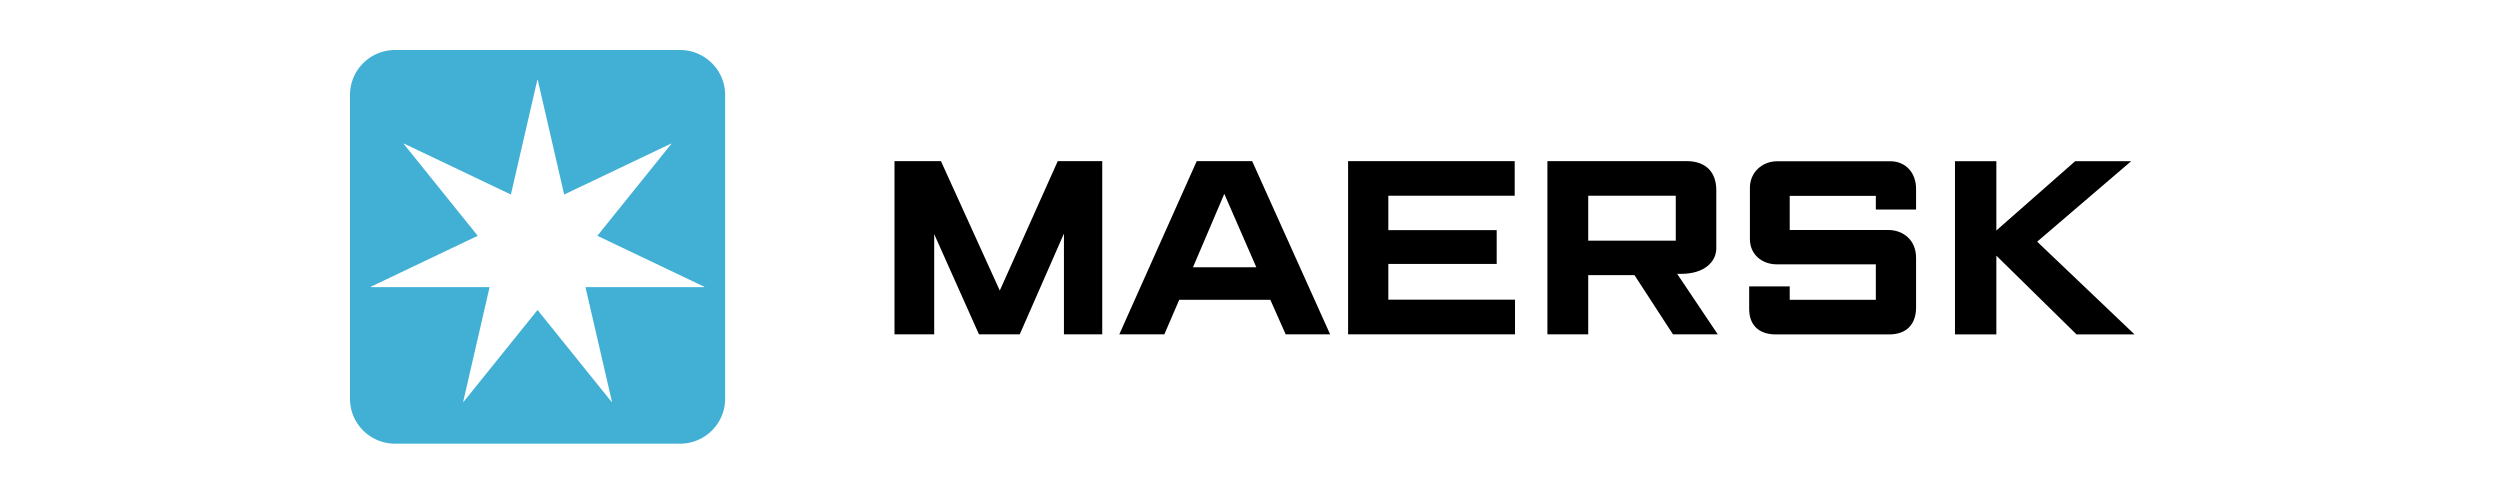
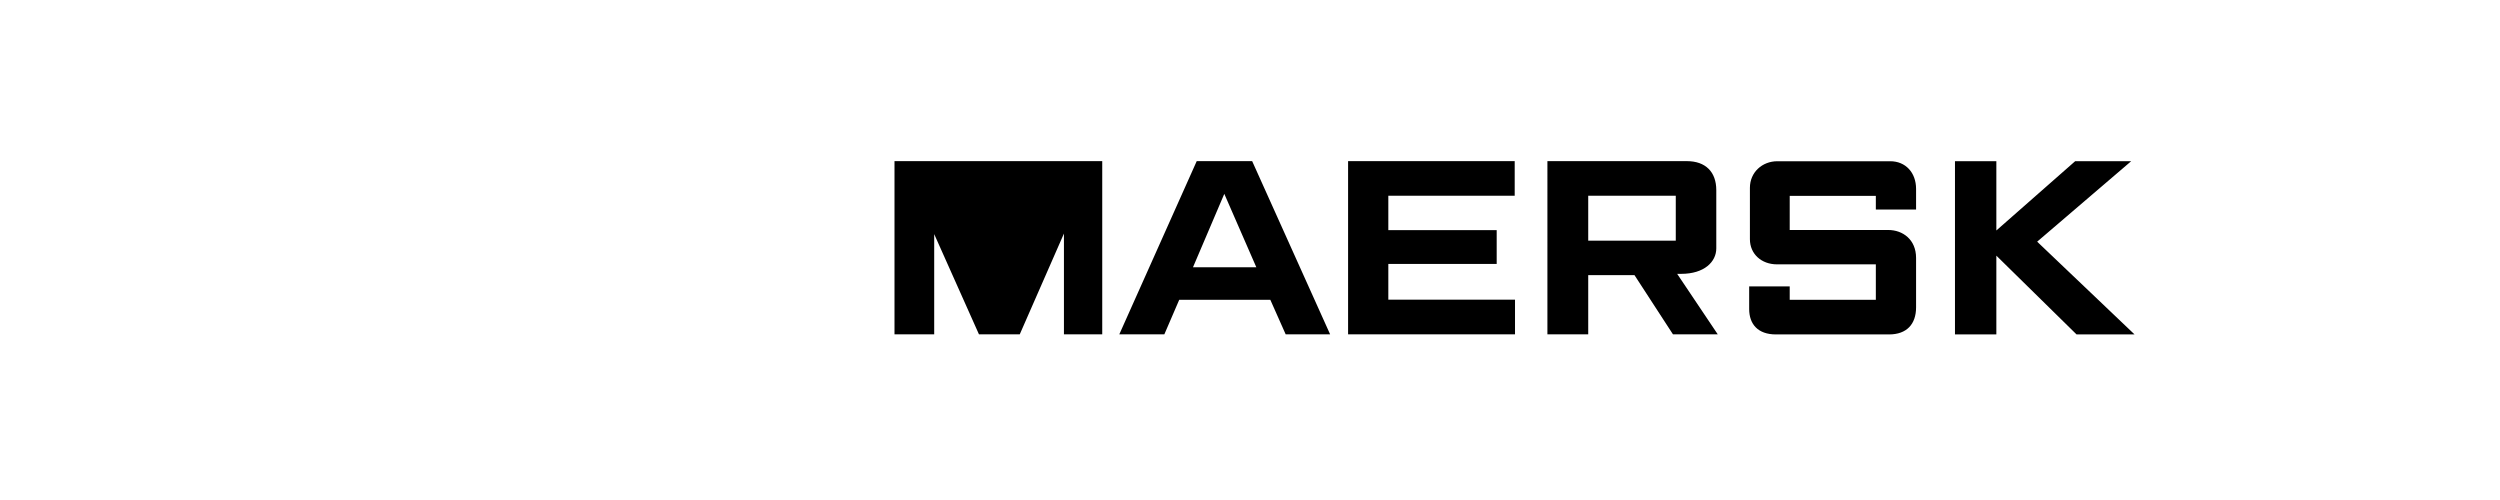
<svg xmlns="http://www.w3.org/2000/svg" fill="none" class="UserLogo variant--Flat" preserveAspectRatio="xMidYMid meet" viewBox="0 0 200 40">
-   <path fill="#000" fill-rule="evenodd" d="M71.56 26.746V12.891h3.716l4.707 10.354L84.62 12.89h3.559v13.855h-3.064v-8.06l-3.534 8.06h-3.265l-3.58-8.016v8.016H71.56zm28.947-5.364l-2.563-5.874-2.505 5.873h5.068zm-7.359 5.364h-3.603l6.193-13.855h4.435l6.237 13.855h-3.556l-1.227-2.76h-7.29l-1.189 2.76zm14.699 0V12.891h13.329v2.77h-10.11v2.752h8.669v2.704h-8.669v2.858h10.135v2.771h-13.354zm19.211-7.493h7.004V15.66h-7.004v3.592zm-3.265 7.493V12.891h11.155c1.49 0 2.355.855 2.355 2.323v4.655c0 1.071-.955 2.039-2.808 2.039-.105.005-.212 0-.322 0l3.247 4.838h-3.583l-3.079-4.737h-3.7v4.737h-3.265zm19.384.008h-1.105c-1.443 0-2.138-.827-2.138-2.032v-1.81h3.243v1.072h6.89v-2.836h-7.903c-1.262 0-2.171-.842-2.171-2.01v-4.114c0-1.245.989-2.125 2.193-2.125h9.035c1.221 0 2.065.905 2.065 2.213v1.653h-3.219V15.67h-6.89v2.729h7.88c1.164 0 2.229.764 2.229 2.234v3.955c0 1.347-.752 2.166-2.16 2.166h-7.949zm13.221 0V12.897h3.31v5.542l6.304-5.542h4.481l-7.52 6.437 7.791 7.42h-4.64l-6.416-6.302v6.302h-3.31z" clip-rule="evenodd" />
-   <path fill="#42B0D5" fill-rule="evenodd" d="M54.397 4H31.608c-.959 0-1.878.38-2.555 1.055A3.578 3.578 0 0028 7.6v24.307c0 1.981 1.615 3.588 3.608 3.588h22.79c1.995 0 3.613-1.61 3.613-3.594V7.594C58.011 5.609 56.393 4 54.397 4zm-.686 7.507l-5.924 7.357 8.56 4.079-.006.029h-9.503l2.118 9.166-.029.017-5.924-7.357-5.924 7.357-.024-.012 2.113-9.172H29.67l-.011-.028 8.56-4.08-5.924-7.356.017-.023 8.56 4.079 2.113-9.167h.035l2.113 9.167 8.56-4.08.018.024z" clip-rule="evenodd" />
+   <path fill="#000" fill-rule="evenodd" d="M71.56 26.746V12.891h3.716L84.62 12.89h3.559v13.855h-3.064v-8.06l-3.534 8.06h-3.265l-3.58-8.016v8.016H71.56zm28.947-5.364l-2.563-5.874-2.505 5.873h5.068zm-7.359 5.364h-3.603l6.193-13.855h4.435l6.237 13.855h-3.556l-1.227-2.76h-7.29l-1.189 2.76zm14.699 0V12.891h13.329v2.77h-10.11v2.752h8.669v2.704h-8.669v2.858h10.135v2.771h-13.354zm19.211-7.493h7.004V15.66h-7.004v3.592zm-3.265 7.493V12.891h11.155c1.49 0 2.355.855 2.355 2.323v4.655c0 1.071-.955 2.039-2.808 2.039-.105.005-.212 0-.322 0l3.247 4.838h-3.583l-3.079-4.737h-3.7v4.737h-3.265zm19.384.008h-1.105c-1.443 0-2.138-.827-2.138-2.032v-1.81h3.243v1.072h6.89v-2.836h-7.903c-1.262 0-2.171-.842-2.171-2.01v-4.114c0-1.245.989-2.125 2.193-2.125h9.035c1.221 0 2.065.905 2.065 2.213v1.653h-3.219V15.67h-6.89v2.729h7.88c1.164 0 2.229.764 2.229 2.234v3.955c0 1.347-.752 2.166-2.16 2.166h-7.949zm13.221 0V12.897h3.31v5.542l6.304-5.542h4.481l-7.52 6.437 7.791 7.42h-4.64l-6.416-6.302v6.302h-3.31z" clip-rule="evenodd" />
  <title>Maersk logo</title>
</svg>